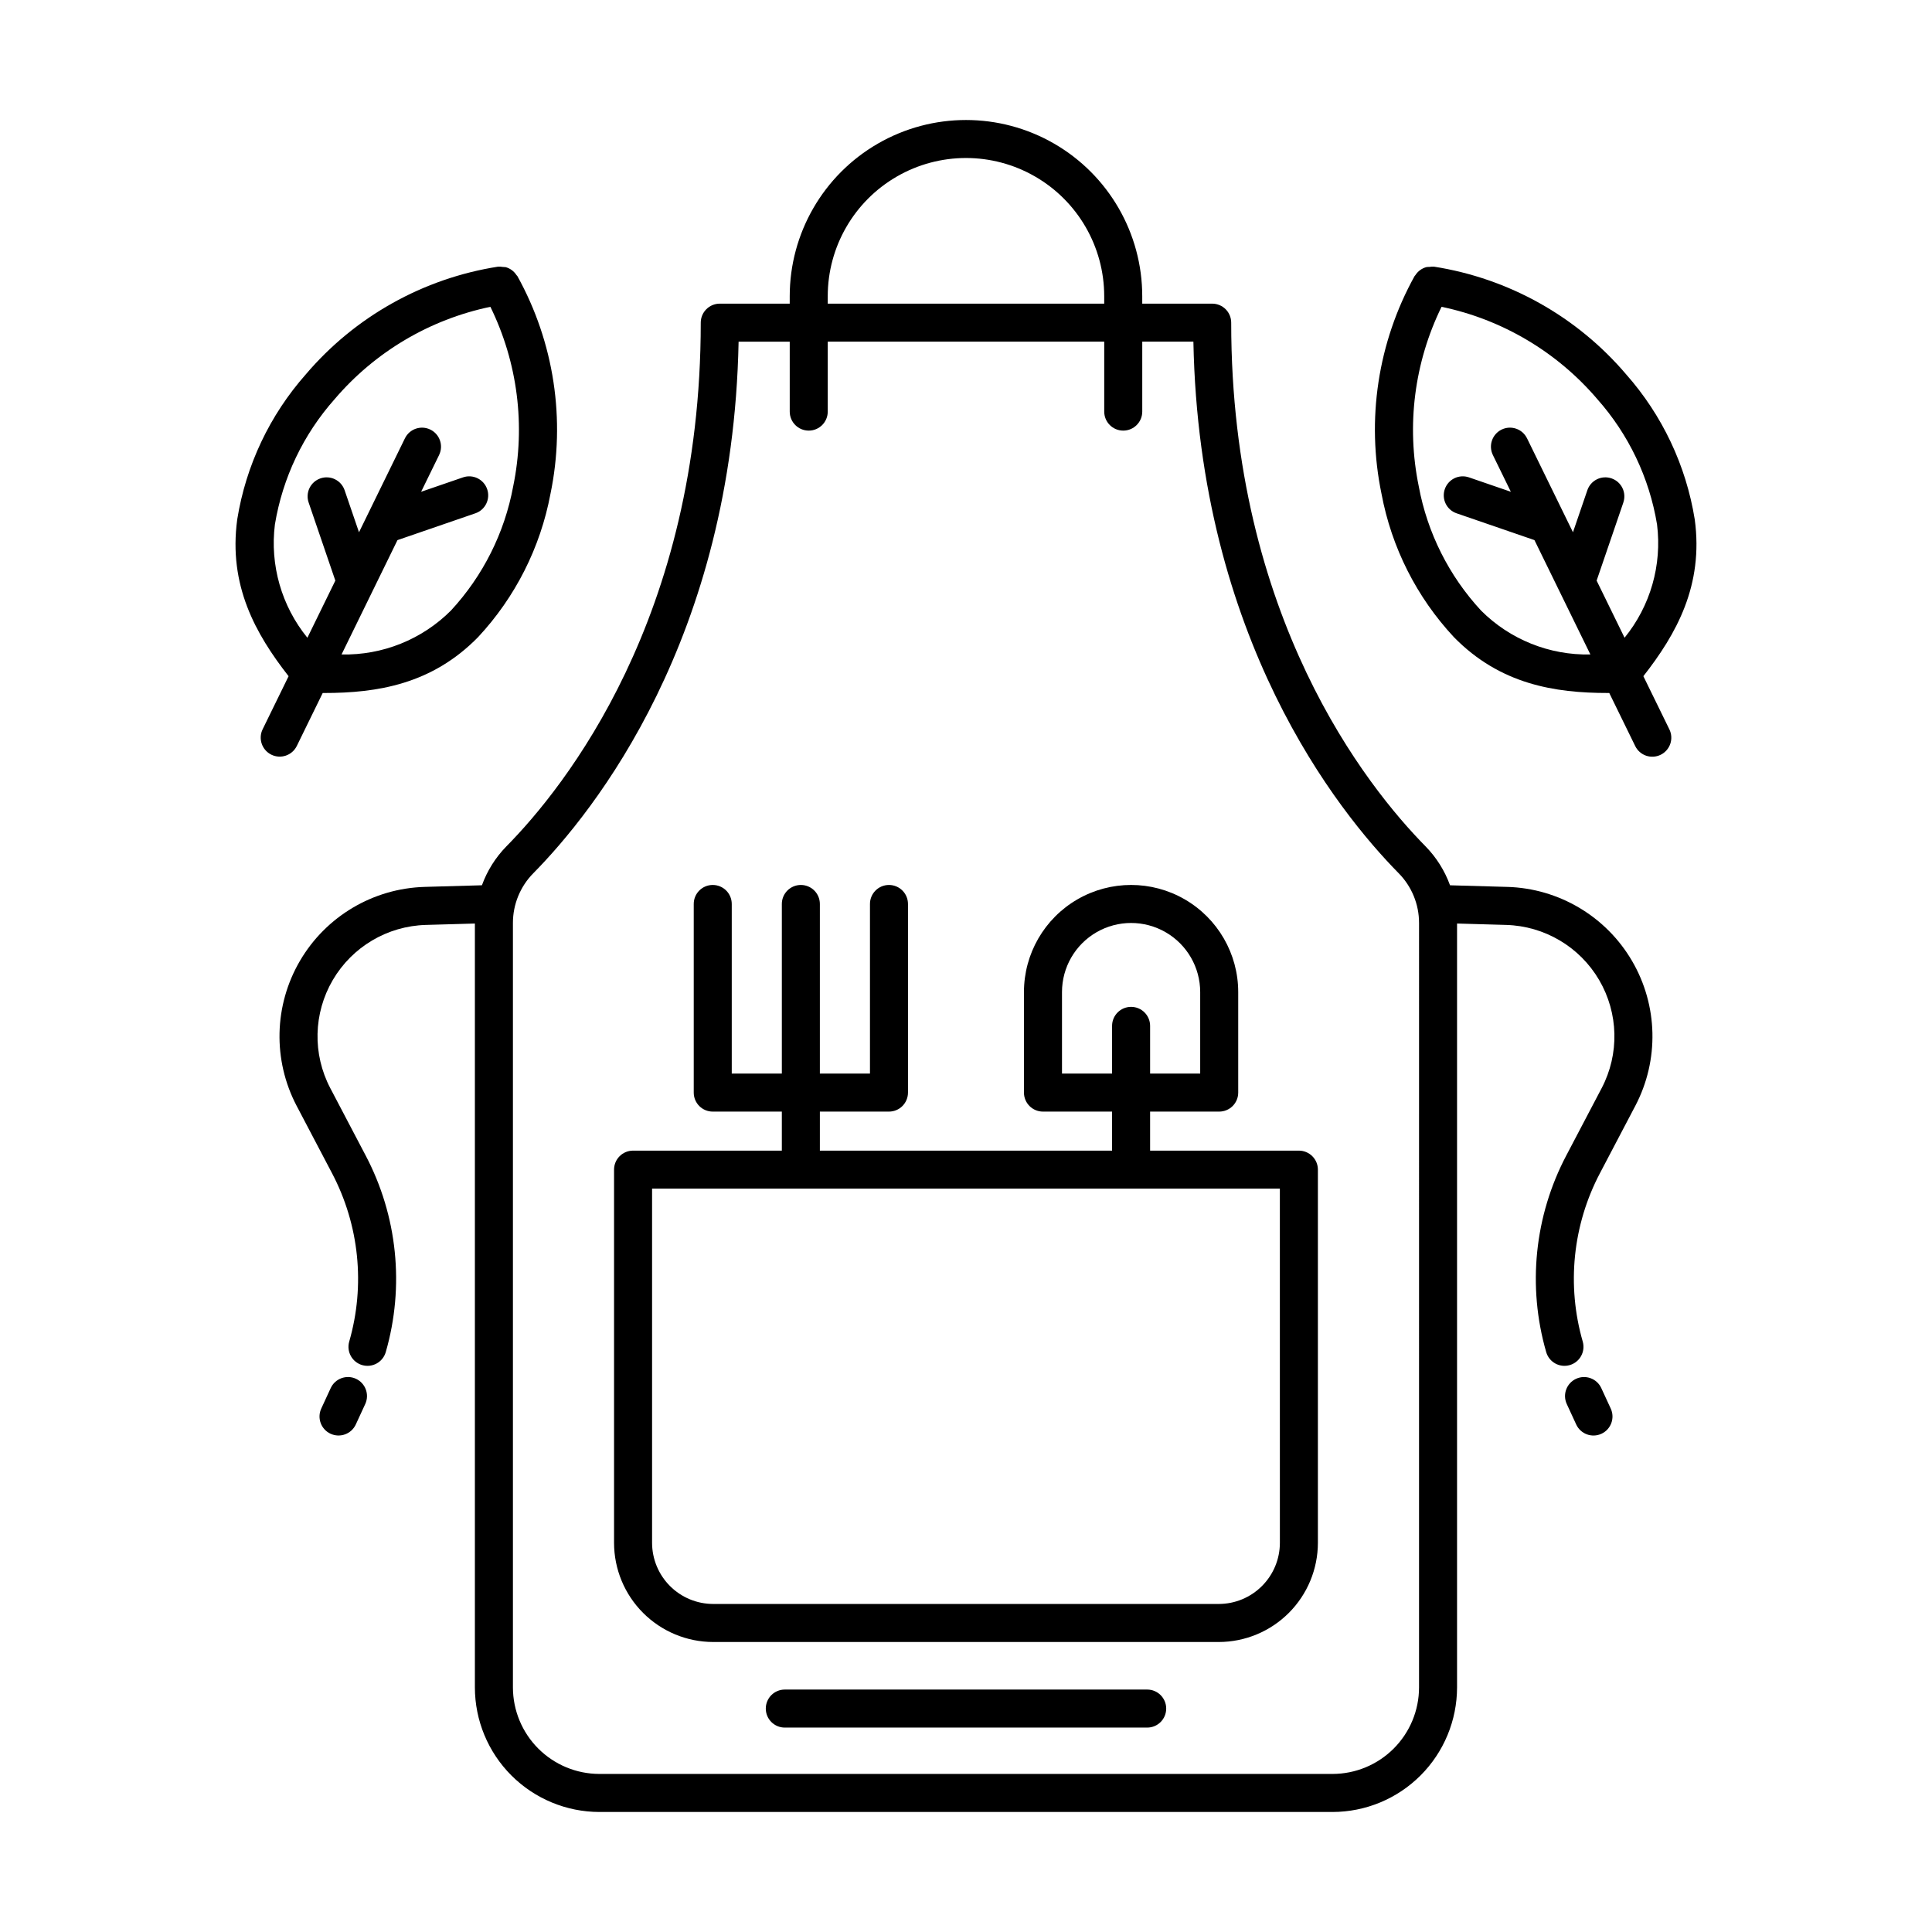
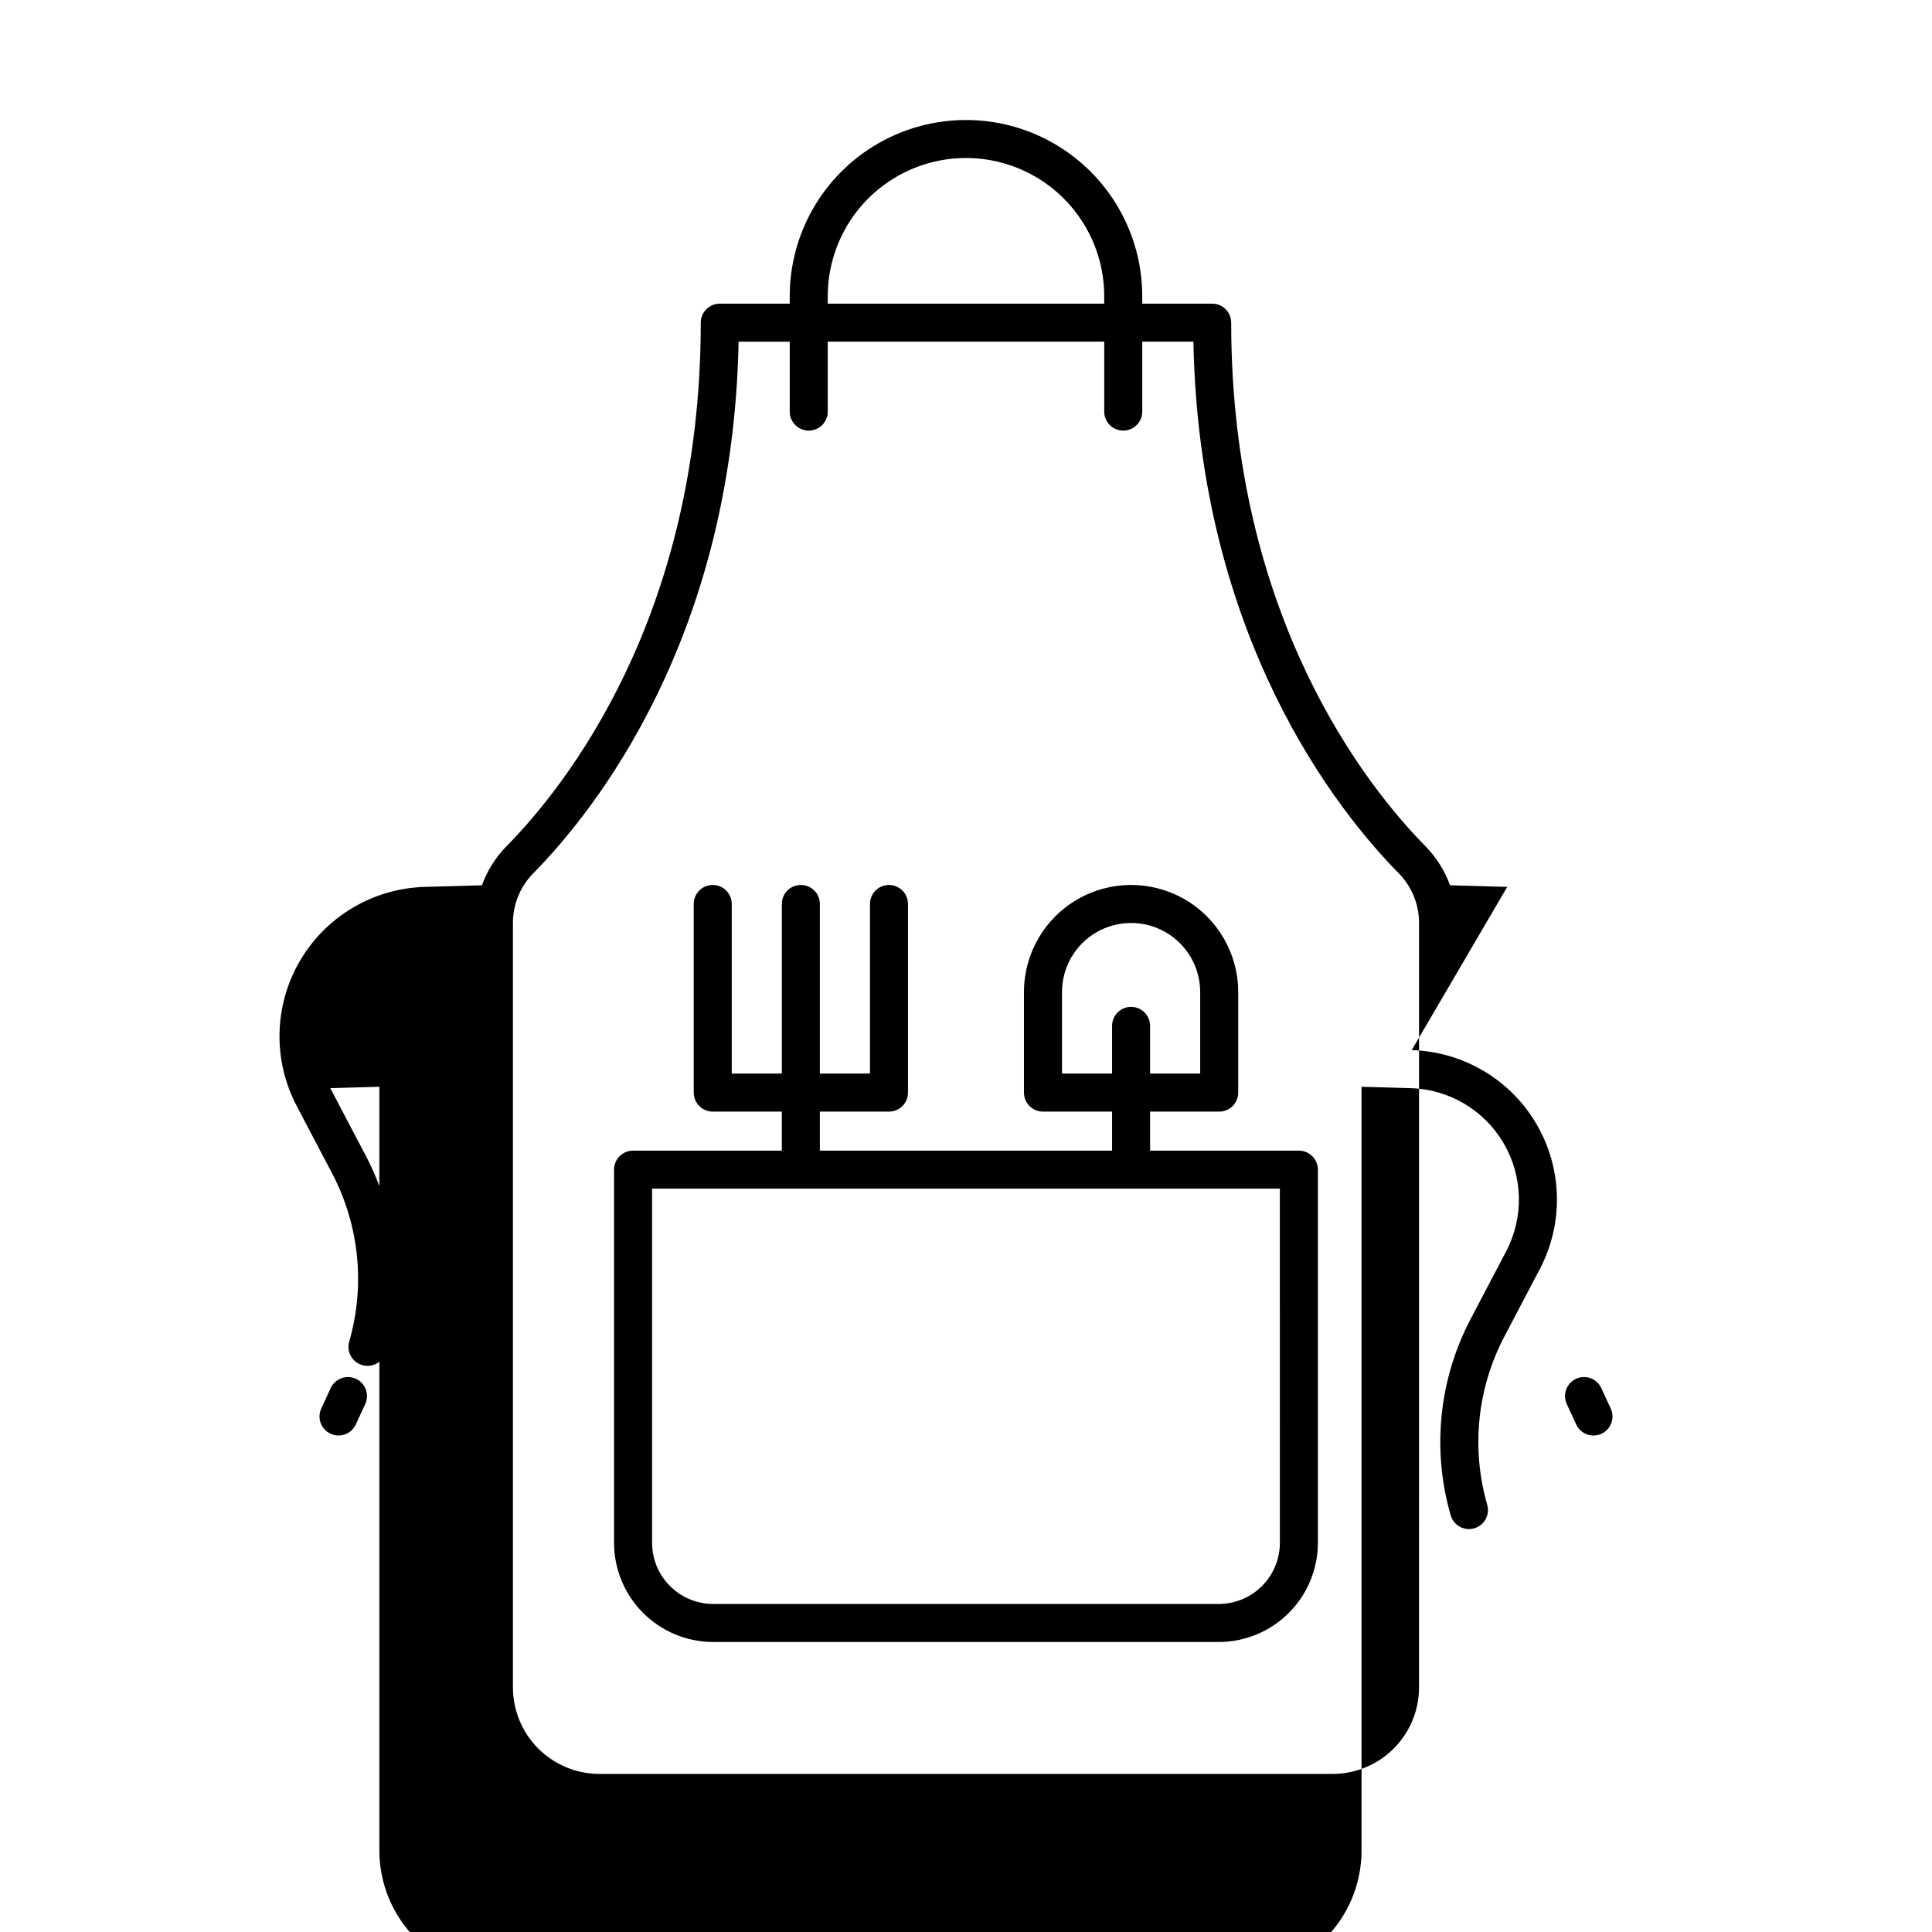
<svg xmlns="http://www.w3.org/2000/svg" fill="#000000" width="800px" height="800px" version="1.1" viewBox="144 144 512 512">
  <g>
    <path d="m568.36 511.86c-1.164-2.527-4.156-3.629-6.684-2.465-2.527 1.168-3.633 4.16-2.465 6.688l2.508 5.434-0.004-0.004c1.172 2.519 4.16 3.617 6.68 2.453 2.523-1.164 3.629-4.148 2.473-6.672z" />
-     <path d="m543.43 379.04-15.156-0.43c-1.398-3.856-3.606-7.367-6.473-10.301-15.488-15.719-51.52-60.723-51.52-138.8 0-1.336-0.531-2.621-1.473-3.562-0.945-0.945-2.227-1.477-3.566-1.477h-18.535v-1.957c0-16.691-8.906-32.109-23.355-40.453-14.453-8.344-32.262-8.344-46.711 0-14.453 8.344-23.355 23.762-23.355 40.453v1.957h-18.539c-1.336 0-2.617 0.531-3.562 1.477-0.945 0.941-1.477 2.227-1.477 3.562 0 78.082-36.027 123.09-51.52 138.8v-0.004c-2.867 2.934-5.074 6.445-6.473 10.301l-15.156 0.43c-13.664 0.391-26.164 7.797-33.066 19.594s-7.238 26.32-0.883 38.426l9.355 17.809c7.242 13.742 8.887 29.754 4.578 44.68-0.762 2.672 0.785 5.457 3.457 6.223 2.672 0.766 5.461-0.777 6.231-3.449 5.023-17.414 3.109-36.102-5.348-52.137l-9.352-17.809c-4.738-9.027-4.488-19.855 0.66-28.652 5.148-8.793 14.465-14.316 24.652-14.605l13.008-0.371v202.45c0.012 8.75 3.492 17.137 9.68 23.324 6.188 6.184 14.574 9.664 23.324 9.676h194.28c8.746-0.012 17.137-3.492 23.32-9.676 6.188-6.188 9.668-14.574 9.68-23.324v-202.45l13.008 0.371c10.188 0.289 19.508 5.812 24.652 14.605 5.148 8.797 5.398 19.625 0.66 28.652l-9.352 17.809c-8.457 16.035-10.371 34.723-5.344 52.137 0.77 2.672 3.555 4.215 6.227 3.449 2.672-0.766 4.219-3.551 3.461-6.223-4.309-14.926-2.668-30.938 4.578-44.68l9.352-17.809c6.356-12.105 6.023-26.629-0.883-38.426-6.902-11.797-19.402-19.203-33.066-19.594zm-180.07-156.53c0-13.09 6.984-25.184 18.316-31.727 11.336-6.547 25.301-6.547 36.637 0 11.336 6.543 18.316 18.637 18.316 31.727v1.957h-73.27zm156.7 368.68c-0.004 6.078-2.422 11.902-6.723 16.203-4.297 4.297-10.121 6.711-16.199 6.719h-194.28c-6.078-0.008-11.906-2.422-16.203-6.719-4.297-4.297-6.715-10.125-6.723-16.203v-202.57c-0.008-4.957 1.945-9.719 5.438-13.238 16.023-16.266 52.852-62.113 54.367-140.84h13.551v18.539-0.004c0 2.785 2.254 5.039 5.035 5.039 2.785 0 5.039-2.254 5.039-5.039v-18.539h73.27v18.539c0 2.785 2.258 5.039 5.039 5.039s5.039-2.254 5.039-5.039v-18.539h13.551c1.516 78.727 38.348 124.57 54.367 140.84 3.488 3.523 5.445 8.285 5.434 13.242z" />
+     <path d="m543.43 379.04-15.156-0.43c-1.398-3.856-3.606-7.367-6.473-10.301-15.488-15.719-51.52-60.723-51.52-138.8 0-1.336-0.531-2.621-1.473-3.562-0.945-0.945-2.227-1.477-3.566-1.477h-18.535v-1.957c0-16.691-8.906-32.109-23.355-40.453-14.453-8.344-32.262-8.344-46.711 0-14.453 8.344-23.355 23.762-23.355 40.453v1.957h-18.539c-1.336 0-2.617 0.531-3.562 1.477-0.945 0.941-1.477 2.227-1.477 3.562 0 78.082-36.027 123.09-51.52 138.8v-0.004c-2.867 2.934-5.074 6.445-6.473 10.301l-15.156 0.43c-13.664 0.391-26.164 7.797-33.066 19.594s-7.238 26.32-0.883 38.426l9.355 17.809c7.242 13.742 8.887 29.754 4.578 44.68-0.762 2.672 0.785 5.457 3.457 6.223 2.672 0.766 5.461-0.777 6.231-3.449 5.023-17.414 3.109-36.102-5.348-52.137l-9.352-17.809l13.008-0.371v202.45c0.012 8.75 3.492 17.137 9.68 23.324 6.188 6.184 14.574 9.664 23.324 9.676h194.28c8.746-0.012 17.137-3.492 23.32-9.676 6.188-6.188 9.668-14.574 9.68-23.324v-202.45l13.008 0.371c10.188 0.289 19.508 5.812 24.652 14.605 5.148 8.797 5.398 19.625 0.66 28.652l-9.352 17.809c-8.457 16.035-10.371 34.723-5.344 52.137 0.77 2.672 3.555 4.215 6.227 3.449 2.672-0.766 4.219-3.551 3.461-6.223-4.309-14.926-2.668-30.938 4.578-44.68l9.352-17.809c6.356-12.105 6.023-26.629-0.883-38.426-6.902-11.797-19.402-19.203-33.066-19.594zm-180.07-156.53c0-13.09 6.984-25.184 18.316-31.727 11.336-6.547 25.301-6.547 36.637 0 11.336 6.543 18.316 18.637 18.316 31.727v1.957h-73.27zm156.7 368.68c-0.004 6.078-2.422 11.902-6.723 16.203-4.297 4.297-10.121 6.711-16.199 6.719h-194.28c-6.078-0.008-11.906-2.422-16.203-6.719-4.297-4.297-6.715-10.125-6.723-16.203v-202.57c-0.008-4.957 1.945-9.719 5.438-13.238 16.023-16.266 52.852-62.113 54.367-140.84h13.551v18.539-0.004c0 2.785 2.254 5.039 5.035 5.039 2.785 0 5.039-2.254 5.039-5.039v-18.539h73.27v18.539c0 2.785 2.258 5.039 5.039 5.039s5.039-2.254 5.039-5.039v-18.539h13.551c1.516 78.727 38.348 124.57 54.367 140.84 3.488 3.523 5.445 8.285 5.434 13.242z" />
    <path d="m238.33 509.39c-2.527-1.164-5.519-0.059-6.688 2.465l-2.508 5.434c-1.156 2.523-0.051 5.508 2.473 6.672 2.519 1.164 5.508 0.066 6.68-2.453l2.508-5.434v0.004c1.164-2.527 0.059-5.519-2.465-6.688z" />
    <path d="m488.22 448.93h-39.43v-10.344h18.312c1.336 0 2.617-0.527 3.562-1.473 0.945-0.945 1.477-2.227 1.477-3.562v-26.637c0-10.145-5.414-19.516-14.195-24.59-8.785-5.07-19.605-5.07-28.391 0-8.785 5.074-14.195 14.445-14.195 24.59v26.637c0 1.336 0.531 2.617 1.477 3.562 0.945 0.945 2.227 1.473 3.562 1.473h18.316v10.344h-77.438v-10.344h18.312c1.336 0 2.621-0.527 3.562-1.473 0.945-0.945 1.477-2.227 1.477-3.562v-49.988c0-2.785-2.254-5.039-5.039-5.039-2.781 0-5.035 2.254-5.035 5.039v44.949h-13.277v-44.949c0-2.785-2.258-5.039-5.039-5.039s-5.039 2.254-5.039 5.039v44.949h-13.273v-44.949c0-2.785-2.254-5.039-5.039-5.039-2.781 0-5.035 2.254-5.035 5.039v49.988c0 1.336 0.527 2.617 1.473 3.562 0.945 0.945 2.227 1.473 3.562 1.473h18.312v10.344h-39.43c-1.336 0-2.617 0.531-3.562 1.477-0.945 0.941-1.473 2.227-1.473 3.562v98.906c0.008 6.965 2.777 13.641 7.703 18.566 4.926 4.926 11.602 7.699 18.57 7.707h133.98c6.965-0.008 13.641-2.781 18.566-7.707 4.926-4.926 7.695-11.602 7.707-18.566v-98.906c0-1.336-0.531-2.621-1.477-3.562-0.945-0.945-2.227-1.477-3.562-1.477zm-62.781-20.418v-21.598c0-6.543 3.488-12.59 9.156-15.863 5.664-3.269 12.645-3.269 18.312 0 5.668 3.273 9.156 9.32 9.156 15.863v21.598h-13.273v-12.645c0-2.781-2.254-5.039-5.039-5.039-2.781 0-5.039 2.258-5.039 5.039v12.645zm57.742 124.36c-0.004 4.293-1.715 8.41-4.75 11.445-3.035 3.039-7.152 4.746-11.445 4.75h-133.98c-4.297-0.004-8.414-1.711-11.449-4.75-3.035-3.035-4.742-7.152-4.75-11.445v-93.871h166.37z" />
-     <path d="m448.02 591.75h-96.039c-2.785 0-5.039 2.254-5.039 5.039 0 2.781 2.254 5.039 5.039 5.039h96.039c2.781 0 5.035-2.258 5.035-5.039 0-2.785-2.254-5.039-5.035-5.039z" />
-     <path d="m593.12 281.63c-2.297-14.273-8.602-27.598-18.176-38.426-13.02-15.309-31.102-25.438-50.957-28.543-0.031-0.004-0.059 0.008-0.09 0.004v0.004c-0.352-0.02-0.703 0.004-1.051 0.062-0.293-0.004-0.582 0.016-0.871 0.062-1.199 0.332-2.231 1.094-2.898 2.141-0.031 0.051-0.082 0.078-0.113 0.129-0.023 0.035-0.059 0.055-0.082 0.094-9.742 17.578-12.852 38.07-8.762 57.746 2.668 14.207 9.316 27.363 19.172 37.938 12.254 12.52 26.723 14.809 40.824 14.809l0.352-0.004 6.871 14.051c0.582 1.207 1.625 2.129 2.891 2.566 1.266 0.434 2.652 0.348 3.856-0.238 1.203-0.59 2.121-1.633 2.555-2.898 0.434-1.27 0.344-2.656-0.25-3.856l-6.883-14.074c8.754-11.191 15.988-24.062 13.613-41.566zm-18.59 31.383-7.406-15.145 7.07-20.664-0.004-0.004c0.441-1.266 0.363-2.66-0.227-3.867-0.586-1.207-1.629-2.129-2.902-2.562-1.27-0.438-2.66-0.344-3.863 0.25-1.203 0.598-2.121 1.648-2.543 2.922l-3.801 11.109-2.059-4.207v-0.004l-10.117-20.691h-0.004c-1.223-2.496-4.238-3.523-6.734-2.305-2.496 1.223-3.531 4.234-2.316 6.731l4.769 9.75-11.102-3.82h-0.004c-1.262-0.434-2.644-0.352-3.848 0.234-1.199 0.586-2.117 1.625-2.551 2.891-0.906 2.629 0.492 5.496 3.121 6.398l20.641 7.106 14.82 30.305h0.004c-10.848 0.242-21.32-3.965-28.984-11.645-8.5-9.188-14.223-20.598-16.5-32.906-3.316-16.094-1.191-32.828 6.039-47.582 16.082 3.352 30.598 11.953 41.262 24.449 8.316 9.359 13.809 20.879 15.844 33.23 1.348 10.766-1.762 21.613-8.609 30.023z" />
-     <path d="m222.65 341.7 6.871-14.051 0.352 0.004c14.098 0 28.57-2.293 40.824-14.809 9.855-10.574 16.504-23.73 19.176-37.938 4.086-19.676 0.977-40.168-8.766-57.746-0.02-0.035-0.055-0.055-0.078-0.086-0.047-0.082-0.129-0.129-0.184-0.207l0.004-0.004c-0.664-1.008-1.668-1.742-2.832-2.066-0.262-0.039-0.531-0.059-0.797-0.059-0.371-0.066-0.75-0.09-1.125-0.066-0.031 0.004-0.062-0.012-0.094-0.004v-0.004c-19.855 3.106-37.938 13.234-50.957 28.543-9.574 10.828-15.879 24.152-18.172 38.426-2.375 17.504 4.859 30.375 13.609 41.566l-6.883 14.074c-1.211 2.496-0.176 5.504 2.32 6.727 2.492 1.219 5.504 0.191 6.731-2.301zm-5.797-58.711c2.035-12.352 7.527-23.871 15.844-33.227 10.664-12.5 25.18-21.102 41.262-24.453 7.231 14.754 9.355 31.488 6.039 47.582-2.277 12.309-7.996 23.719-16.496 32.91-7.672 7.672-18.141 11.875-28.988 11.641l14.82-30.305 20.641-7.106h0.004c2.629-0.902 4.027-3.769 3.125-6.398-0.906-2.633-3.773-4.031-6.402-3.125l-11.102 3.82 4.769-9.75h-0.004c1.215-2.496 0.18-5.508-2.316-6.731-2.496-1.219-5.508-0.191-6.734 2.305l-10.117 20.691v0.004l-2.059 4.207-3.801-11.105v-0.004c-0.426-1.273-1.34-2.324-2.547-2.922-1.203-0.594-2.594-0.688-3.863-0.25-1.27 0.434-2.316 1.355-2.902 2.562-0.586 1.207-0.668 2.602-0.223 3.867l7.066 20.664-7.406 15.145c-6.848-8.41-9.957-19.258-8.609-30.023z" />
  </g>
</svg>